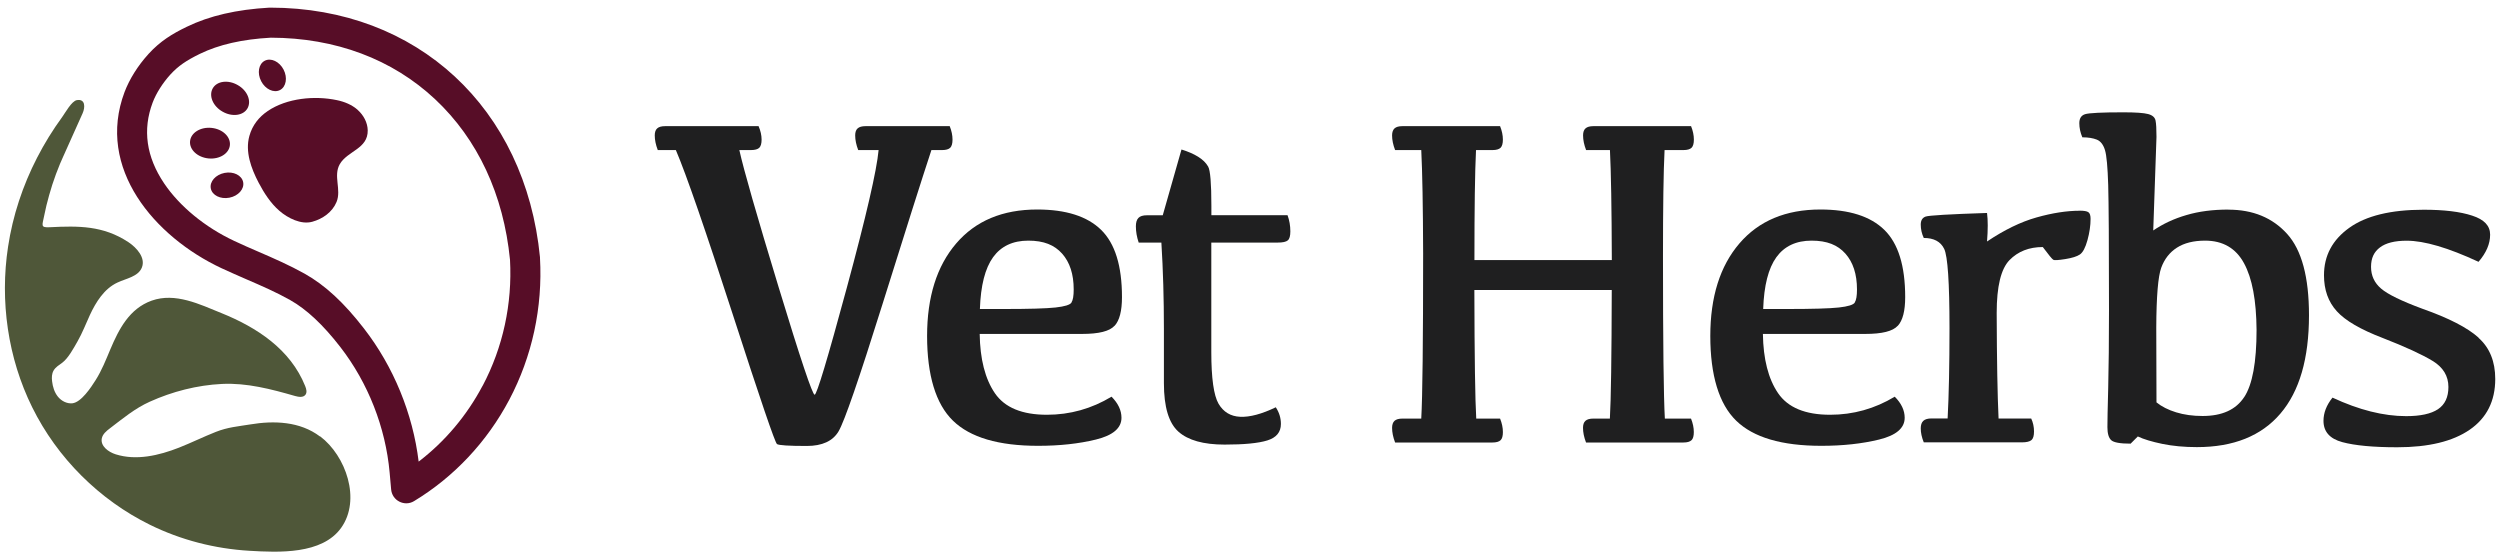
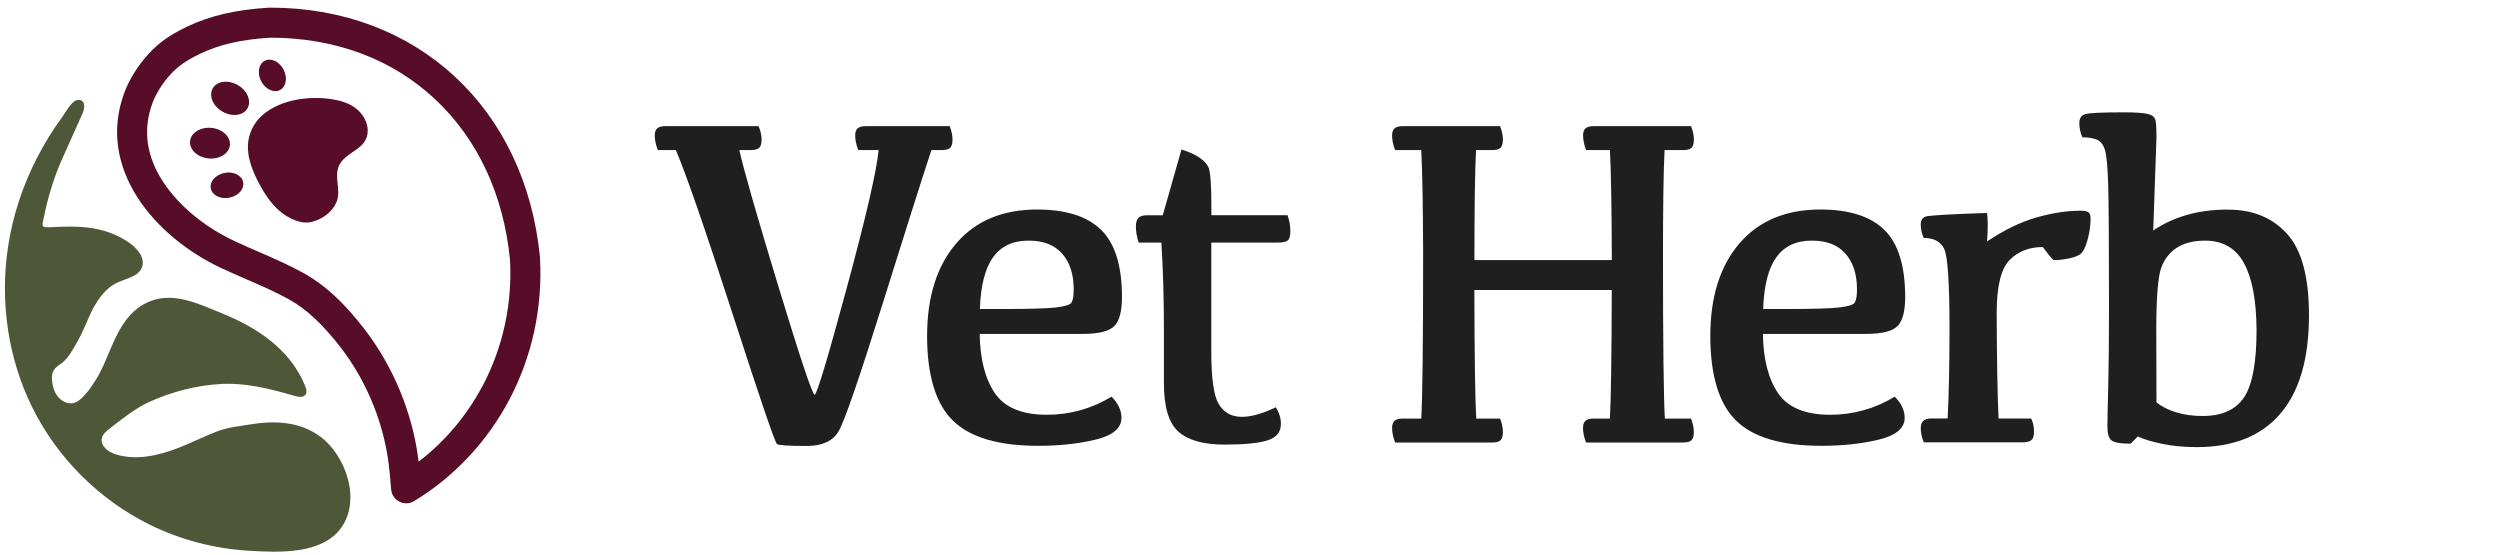
<svg xmlns="http://www.w3.org/2000/svg" id="Lag_1" data-name="Lag 1" viewBox="0 0 347 77">
  <defs>
    <style>      .cls-1 {        fill: #4f5739;      }      .cls-1, .cls-2, .cls-3 {        stroke-width: 0px;      }      .cls-2 {        fill: #570d27;      }      .cls-3 {        fill: #1f1f20;      }    </style>
  </defs>
  <g>
    <path class="cls-3" d="M130.76,20.83c.54,0,.91-.11,1.13-.32.21-.21.32-.59.32-1.13,0-.6-.13-1.22-.39-1.87h-11.67c-.51,0-.88.1-1.11.31-.23.2-.34.53-.34.98,0,.62.14,1.3.42,2.03h2.83c-.26,2.83-1.73,9.2-4.41,19.1-2.68,9.9-4.17,14.86-4.47,14.86s-1.97-4.98-5-14.94c-3.03-9.96-4.85-16.3-5.45-19.02h1.61c.56,0,.94-.11,1.16-.32.21-.21.32-.59.32-1.13,0-.6-.14-1.22-.42-1.87h-12.96c-.51,0-.88.1-1.11.31-.23.2-.34.53-.34.98,0,.62.14,1.3.42,2.03h2.51c1.46,3.43,4.09,11.05,7.91,22.85,3.82,11.8,5.86,17.79,6.13,17.96.27.17,1.64.26,4.13.26,2.14,0,3.62-.68,4.42-2.04.8-1.36,2.83-7.23,6.08-17.61,3.25-10.38,5.51-17.51,6.8-21.42h1.48Z" />
    <path class="cls-3" d="M154.7,45.23c.69-.75,1.03-2.08,1.03-3.99,0-4.33-.96-7.44-2.89-9.33s-4.89-2.83-8.88-2.83c-4.8,0-8.55,1.57-11.24,4.71-2.69,3.14-4.04,7.42-4.04,12.85s1.2,9.43,3.59,11.75c2.39,2.33,6.33,3.49,11.82,3.49,2.98,0,5.65-.29,8.02-.87,2.37-.58,3.55-1.59,3.55-3.02,0-1.03-.46-2-1.38-2.93-2.77,1.67-5.76,2.51-8.97,2.51-3.45,0-5.86-1-7.22-2.99-1.36-1.99-2.06-4.74-2.11-8.23h14.21c2.32,0,3.82-.37,4.5-1.13ZM148.73,41.99c-.2.32-.94.55-2.22.69-1.28.14-3.67.21-7.19.21h-3.31c.11-3.26.72-5.65,1.83-7.19,1.11-1.53,2.74-2.3,4.89-2.3s3.62.6,4.69,1.8c1.07,1.2,1.61,2.86,1.61,4.98,0,.88-.1,1.48-.31,1.8Z" />
    <path class="cls-3" d="M168.14,29.89v-1.32c0-3.11-.15-4.93-.45-5.45-.3-.53-.77-.98-1.4-1.37-.63-.39-1.4-.72-2.3-1l-2.6,9.13h-2.19c-.56,0-.95.12-1.19.37-.24.25-.35.64-.35,1.17,0,.73.13,1.48.39,2.25h3.15c.24,3.86.35,7.85.35,11.96v7.56c0,3.28.67,5.52,2.01,6.72,1.34,1.2,3.48,1.8,6.42,1.8,2.7,0,4.68-.19,5.93-.58,1.25-.39,1.88-1.15,1.88-2.28,0-.84-.24-1.61-.71-2.32-1.95.94-3.6,1.38-4.94,1.32-1.34-.06-2.34-.67-3.01-1.82-.66-1.15-1-3.53-1-7.15v-15.21h9.2c.71,0,1.18-.1,1.42-.31.24-.2.35-.62.35-1.24,0-.79-.13-1.54-.39-2.25h-10.58Z" />
    <path class="cls-3" d="M233.66,20.83c.54,0,.91-.11,1.13-.32.21-.21.32-.59.32-1.13,0-.6-.13-1.22-.39-1.87h-13.54c-.51,0-.88.1-1.11.31-.23.2-.34.53-.34.98,0,.62.14,1.3.42,2.03h3.31c.15,2.98.24,8.07.26,15.27h-19.07c0-7.2.07-12.29.22-15.27h2.28c.54,0,.91-.11,1.13-.32.21-.21.32-.59.32-1.13,0-.6-.13-1.22-.39-1.87h-13.54c-.51,0-.88.1-1.11.31-.22.2-.34.53-.34.98,0,.62.14,1.3.42,2.03h3.63c.15,2.98.24,7.76.26,14.34,0,12.31-.09,19.95-.26,22.93h-2.6c-.51,0-.88.1-1.11.31-.22.2-.34.53-.34.98,0,.62.14,1.3.42,2.03h13.51c.54,0,.91-.11,1.13-.32s.32-.59.32-1.13c0-.6-.13-1.22-.39-1.87h-3.31c-.15-2.55-.24-8.5-.26-17.85h19.07c-.02,9.37-.11,15.32-.26,17.85h-2.28c-.51,0-.88.1-1.11.31-.23.2-.34.53-.34.98,0,.62.14,1.3.42,2.03h13.51c.54,0,.91-.11,1.13-.32s.32-.59.32-1.13c0-.6-.13-1.22-.39-1.87h-3.63c-.17-2.98-.26-10.49-.26-22.54,0-6.84.07-11.75.22-14.73h2.6Z" />
    <path class="cls-3" d="M263.41,45.23c.69-.75,1.03-2.08,1.03-3.99,0-4.33-.96-7.44-2.89-9.33s-4.89-2.83-8.88-2.83c-4.8,0-8.55,1.57-11.24,4.71-2.69,3.14-4.04,7.42-4.04,12.85s1.2,9.43,3.59,11.75c2.39,2.33,6.33,3.49,11.82,3.49,2.98,0,5.65-.29,8.02-.87,2.37-.58,3.55-1.59,3.55-3.02,0-1.03-.46-2-1.38-2.93-2.77,1.67-5.76,2.51-8.97,2.51-3.45,0-5.86-1-7.22-2.99-1.36-1.99-2.06-4.74-2.11-8.23h14.21c2.32,0,3.82-.37,4.5-1.13ZM257.45,41.99c-.2.32-.94.55-2.22.69-1.28.14-3.67.21-7.19.21h-3.31c.11-3.26.72-5.65,1.83-7.19,1.11-1.53,2.74-2.3,4.89-2.3s3.62.6,4.69,1.8c1.07,1.2,1.61,2.86,1.61,4.98,0,.88-.1,1.48-.31,1.8Z" />
    <path class="cls-3" d="M288.67,29.25c-1.8,0-3.8.31-6,.93-2.2.62-4.49,1.74-6.87,3.34.13-1.65.13-2.97,0-3.96-5.23.17-8.07.34-8.52.5-.45.16-.68.53-.68,1.11,0,.64.14,1.27.42,1.86,1.39,0,2.34.5,2.83,1.51.49,1.01.74,4.67.74,11,0,5.17-.09,9.35-.26,12.54h-2.22c-.54,0-.92.11-1.16.34-.24.23-.35.57-.35,1.05,0,.6.14,1.24.42,1.93h13.6c.66,0,1.11-.11,1.35-.32.24-.21.35-.61.35-1.19,0-.64-.13-1.24-.39-1.8h-4.53c-.15-3.19-.24-8.08-.26-14.66,0-3.67.59-6.1,1.77-7.32,1.18-1.21,2.72-1.82,4.63-1.82.81,1.09,1.3,1.68,1.46,1.77.16.09.71.05,1.66-.1.94-.15,1.62-.36,2.03-.64.41-.28.76-.94,1.05-1.99.29-1.05.43-2.04.43-2.96,0-.47-.1-.78-.31-.92-.2-.14-.61-.21-1.21-.21Z" />
    <path class="cls-3" d="M309.28,29.09c-2.14,0-4.08.25-5.8.76-1.73.5-3.26,1.22-4.61,2.14l.45-12.99c0-1.07-.04-1.83-.13-2.27-.09-.44-.43-.74-1.03-.9-.6-.16-1.75-.24-3.44-.24-3,0-4.77.09-5.31.26-.54.17-.8.59-.8,1.25s.14,1.3.42,1.96c.81,0,1.48.11,2.01.32.52.21.9.7,1.13,1.45.23.75.37,2.36.45,4.84.07,2.48.11,8.25.11,17.32,0,4.33-.04,7.94-.11,10.84-.08,2.89-.11,4.72-.11,5.47,0,.88.18,1.48.53,1.8s1.25.48,2.69.48l1-1c.81.39,1.95.73,3.39,1.03,1.45.3,3.05.45,4.81.45,5.08,0,8.94-1.55,11.59-4.65,2.65-3.1,3.97-7.65,3.97-13.65,0-5.29-1.01-9.06-3.04-11.3-2.03-2.24-4.74-3.36-8.15-3.36ZM311.49,55.12c-1.15,1.75-3.07,2.62-5.77,2.62-1.35,0-2.58-.17-3.68-.51-1.1-.34-2.01-.8-2.72-1.38l-.03-10.39c.02-4.33.25-7.1.69-8.3.44-1.2,1.16-2.13,2.17-2.78,1.01-.65,2.32-.98,3.92-.98,2.46,0,4.27,1.05,5.4,3.14,1.14,2.09,1.71,5.17,1.74,9.25,0,4.48-.57,7.59-1.72,9.34Z" />
-     <path class="cls-3" d="M344.02,46.86c-1.54-1.38-4.14-2.72-7.78-4-2.89-1.07-4.81-2-5.74-2.8-.93-.79-1.4-1.8-1.4-3.02s.41-2.08,1.24-2.7c.82-.62,2.06-.93,3.71-.93,2.44,0,5.77.98,9.97,2.93,1.07-1.24,1.61-2.5,1.61-3.76s-.83-2.11-2.49-2.65c-1.66-.55-3.91-.82-6.74-.82-4.55,0-7.99.84-10.32,2.51-2.34,1.67-3.51,3.87-3.51,6.59,0,2.02.59,3.68,1.77,4.98,1.18,1.31,3.31,2.55,6.4,3.73,3.13,1.22,5.43,2.28,6.9,3.17,1.47.89,2.2,2.1,2.2,3.62,0,1.42-.48,2.44-1.45,3.09-.96.64-2.43.96-4.41.96-3.15,0-6.56-.86-10.23-2.57-.84,1.05-1.25,2.12-1.25,3.22,0,1.5.87,2.49,2.62,2.96,1.75.47,4.28.71,7.61.71,4.35,0,7.71-.81,10.07-2.44,2.36-1.63,3.54-3.98,3.54-7.04,0-2.42-.77-4.33-2.32-5.71Z" />
  </g>
  <g>
    <path class="cls-2" d="M74.95,35.79v-.08C72.93,14.99,57.9,1.07,37.52,1.06h-.12c-4.57.26-8.33,1.13-11.48,2.66-2.01.97-3.68,1.99-5.3,3.76l-.04.05c-1.44,1.58-2.61,3.45-3.29,5.24-3.99,10.59,4.17,20.1,13.44,24.45,1.16.54,2.34,1.05,3.48,1.55,2.13.92,4.13,1.79,6.05,2.87,2.29,1.29,4.58,3.43,6.98,6.53,3.85,4.97,6.28,11.16,6.84,17.41l.21,2.36c.07.73.49,1.36,1.15,1.69.3.15.63.23.95.23.38,0,.75-.1,1.09-.31,5.55-3.36,10.12-8.23,13.21-14.07,3.17-6,4.65-12.81,4.26-19.68ZM66.99,53.53c-2.2,4.16-5.23,7.75-8.88,10.54-.81-6.65-3.48-13.17-7.58-18.46-2.79-3.61-5.41-6.03-8.24-7.62-2.11-1.18-4.31-2.14-6.44-3.06-1.11-.48-2.26-.98-3.36-1.5-4.03-1.89-7.57-4.8-9.71-7.98-2.48-3.68-3.01-7.45-1.59-11.22.49-1.29,1.39-2.71,2.47-3.9l.03-.03c1.04-1.13,2.14-1.89,4.06-2.83,2.64-1.28,5.86-2.02,9.84-2.24,8.97.02,16.86,2.97,22.81,8.55,5.91,5.54,9.5,13.24,10.39,22.29.33,6.1-.98,12.14-3.79,17.46Z" />
    <path class="cls-2" d="M33,11.81c-1.33-.77-2.89-.57-3.47.45s.01,2.47,1.35,3.23c1.33.77,2.89.57,3.47-.45s-.01-2.47-1.35-3.23Z" />
    <path class="cls-2" d="M31.91,20.14c.11-1.17-1.03-2.24-2.56-2.39s-2.86.68-2.97,1.85c-.11,1.17,1.03,2.24,2.56,2.39s2.86-.68,2.97-1.85Z" />
    <path class="cls-2" d="M38.86,12.5c.86-.45,1.08-1.72.5-2.84s-1.75-1.67-2.61-1.23c-.86.45-1.08,1.72-.5,2.84s1.75,1.67,2.61,1.23Z" />
    <path class="cls-2" d="M31.17,24c-1.24.24-2.1,1.21-1.91,2.16.19.95,1.34,1.52,2.58,1.28,1.24-.24,2.1-1.21,1.91-2.16-.19-.95-1.34-1.52-2.58-1.28Z" />
    <path class="cls-2" d="M49.66,15.26c-.81-.72-1.84-1.14-2.9-1.36-3.08-.65-6.94-.29-9.6,1.51-1.19.81-2.13,1.94-2.55,3.47-.6,2.17.24,4.48,1.29,6.48.76,1.44,1.66,2.85,2.89,3.91,1.16,1,2.99,1.94,4.55,1.51,1.43-.39,2.78-1.32,3.37-2.74.71-1.71-.49-3.63.46-5.27,1.09-1.85,3.91-2.1,3.87-4.68-.02-1.08-.58-2.11-1.39-2.83Z" />
    <path class="cls-1" d="M44.41,60.58c-2.78-2.1-6.38-2.22-9.68-1.67-1.7.28-3.12.38-4.78,1.04-1.72.68-3.38,1.5-5.1,2.18-2.8,1.1-5.93,1.83-8.79.93-1.02-.32-2.14-1.15-1.93-2.21.12-.6.64-1.03,1.13-1.4,1.8-1.37,3.46-2.76,5.52-3.69,3.15-1.42,6.57-2.3,10.03-2.47,3.44-.17,6.83.72,10.13,1.67.5.14,1.13.25,1.45-.16.26-.34.13-.81-.03-1.21-2.05-5.11-6.7-8.14-11.62-10.13-2.99-1.21-6.41-2.9-9.69-1.73-3.09,1.11-4.54,3.93-5.74,6.77-.61,1.45-1.19,2.92-2.03,4.25-.63,1-2.01,3.11-3.25,3.23-.76.07-1.52-.33-2-.93-.48-.6-.71-1.36-.8-2.13-.06-.51-.05-1.04.21-1.49.27-.47.76-.76,1.2-1.08.84-.63,1.6-2.05,2.12-2.96.67-1.17,1.15-2.43,1.71-3.65.85-1.83,2-3.67,3.83-4.52,1.24-.58,2.88-.82,3.39-2.08.54-1.34-.67-2.73-1.87-3.53-3.51-2.31-6.92-2.27-10.91-2.07-1.33.07-1.04-.25-.78-1.58.19-.96.42-1.92.69-2.86.55-1.98,1.27-3.91,2.13-5.77-.15.33-.29.66-.44.99.99-2.2,1.97-4.4,2.96-6.6.36-.8.4-2.03-.8-1.82-.73.12-1.63,1.79-2.04,2.35-1.3,1.78-2.46,3.66-3.47,5.62-2,3.88-3.39,8.07-4.04,12.38-1.15,7.54-.03,15.44,3.35,22.28,3.47,7.03,9.32,12.86,16.36,16.32,4.29,2.11,9.01,3.32,13.78,3.6,4.05.24,10.09.53,12.74-3.18,2.8-3.91.66-10.01-2.91-12.7Z" />
  </g>
</svg>